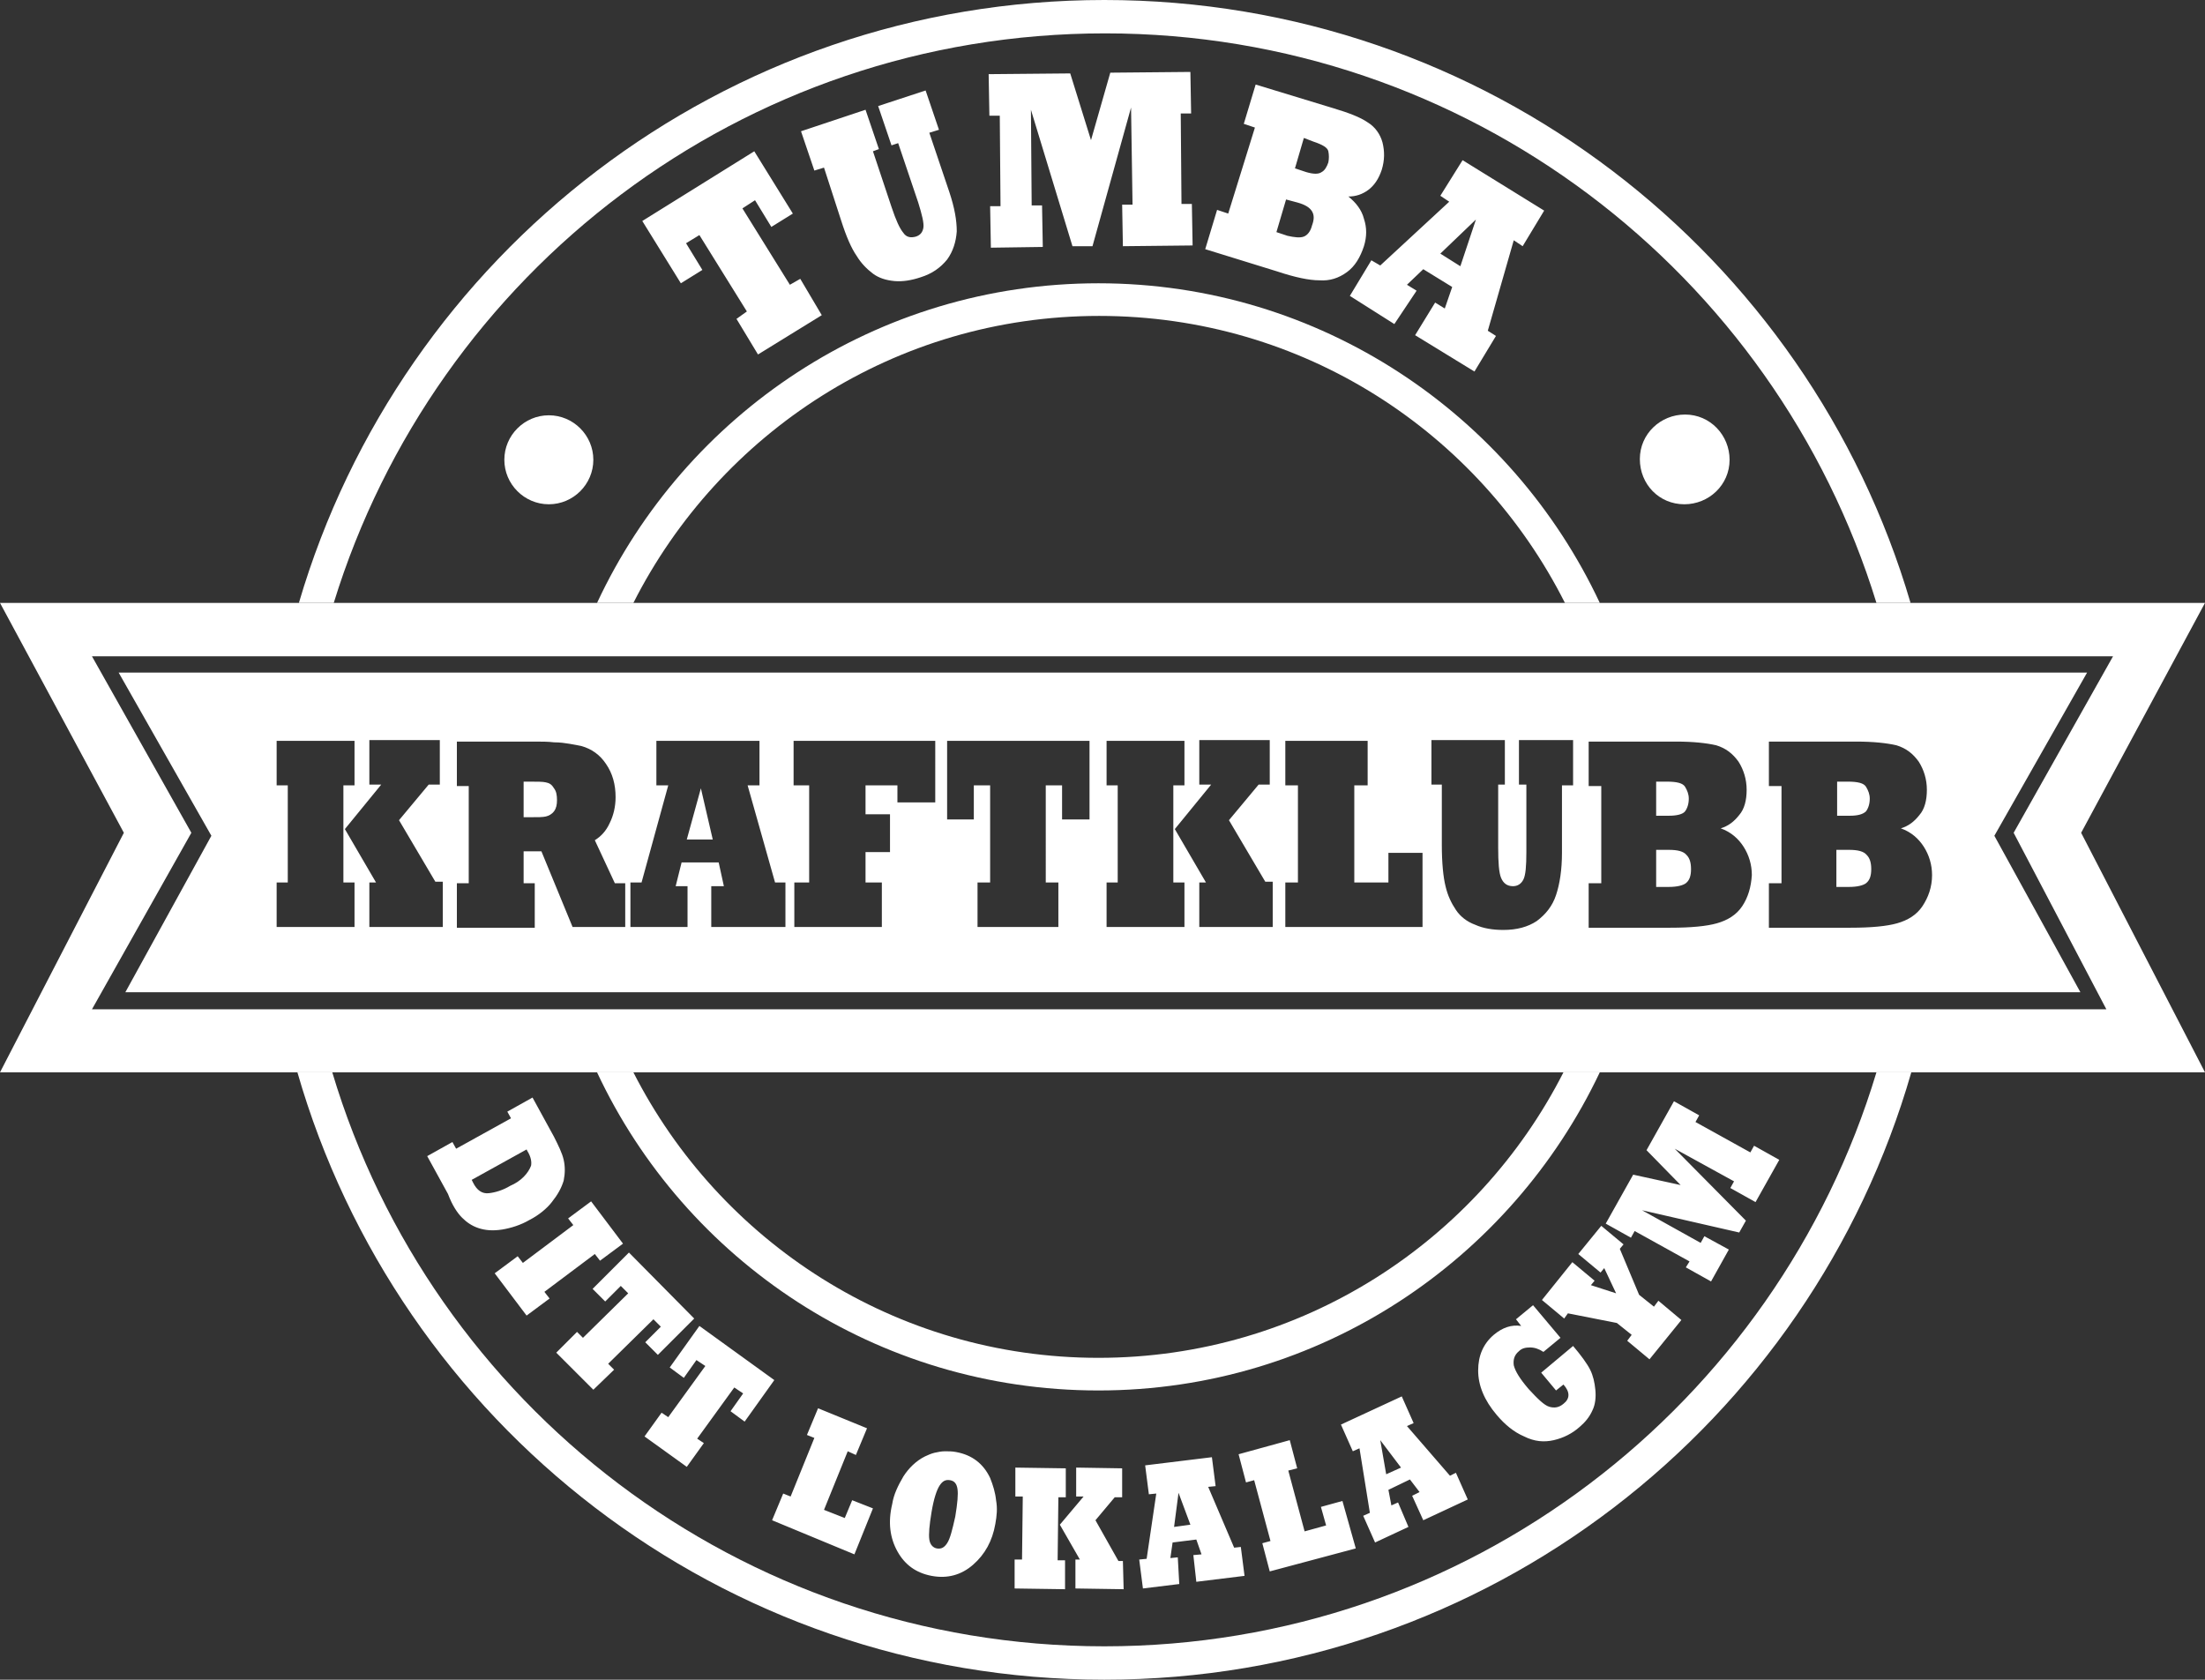
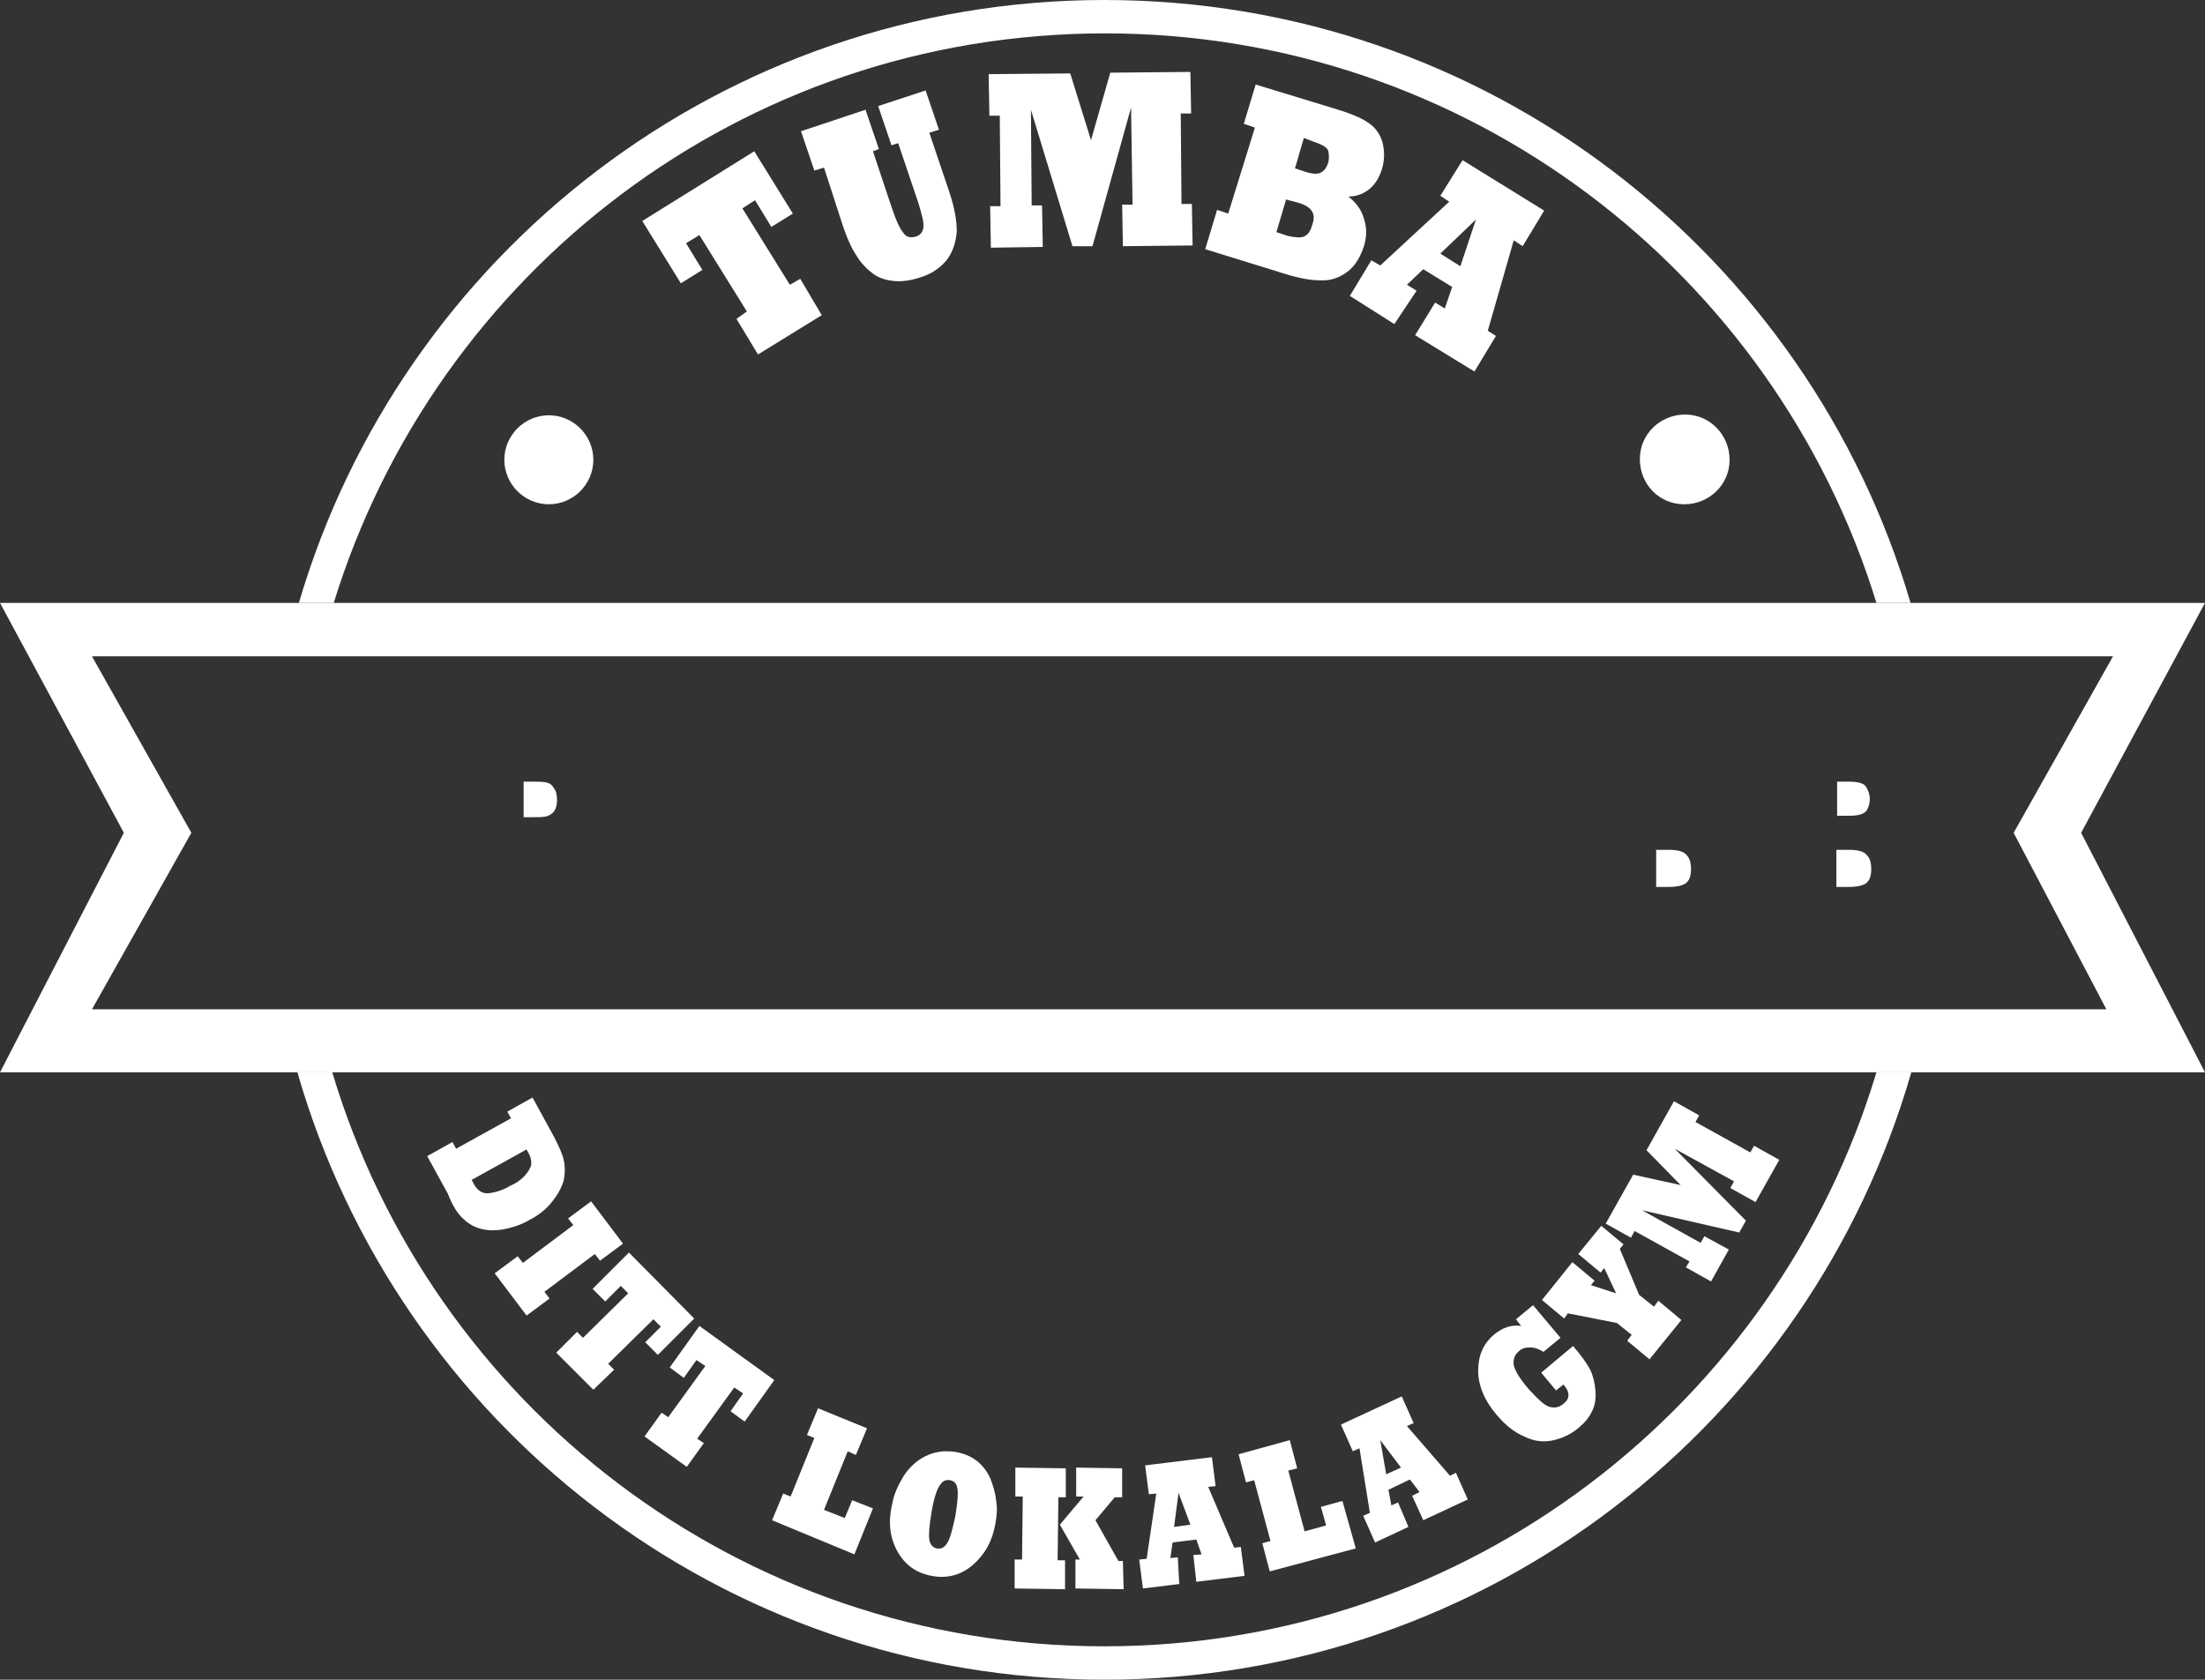
<svg xmlns="http://www.w3.org/2000/svg" version="1.1" id="Lager_1" x="0px" y="0px" viewBox="0 0 297.3 226.5" style="enable-background:new 0 0 297.3 226.5;" xml:space="preserve">
  <rect x="0" y="0" width="297.3" height="226.5" fill="#333333" stroke="none" />
  <style type="text/css">
	.st0{fill:#FFFFFF;}
</style>
  <g>
    <g>
      <path class="st0" d="M73.6,105.5c-0.4-0.1-1.2-0.1-2.3-0.1h-0.7v4.8h0.8c1.1,0,1.8,0,2.2-0.1c0.4-0.1,0.8-0.3,1.1-0.7    c0.3-0.4,0.4-0.9,0.4-1.5c0-0.7-0.1-1.2-0.4-1.6C74.4,105.8,74.1,105.6,73.6,105.5" />
    </g>
-     <polygon class="st0" points="92.6,113.2 96.1,113.2 94.5,106.3  " />
    <g>
      <path class="st0" d="M249.3,114.6h-1.7v5h1.7c1.1,0,1.9-0.2,2.3-0.5c0.5-0.4,0.7-1,0.7-1.9c0-0.9-0.2-1.5-0.6-1.9    C251.3,114.8,250.5,114.6,249.3,114.6" />
      <path class="st0" d="M225,114.6h-1.7v5h1.7c1.1,0,1.9-0.2,2.3-0.5c0.5-0.4,0.7-1,0.7-1.9c0-0.9-0.2-1.5-0.6-1.9    C227,114.8,226.2,114.6,225,114.6" />
      <path class="st0" d="M251.6,109.4c0.3-0.4,0.5-1,0.5-1.7c0-0.6-0.2-1.1-0.5-1.6c-0.3-0.5-1.1-0.7-2.5-0.7h-1.4v4.6h1.7    C250.5,110,251.2,109.8,251.6,109.4" />
      <path class="st0" d="M74,68c3.3,0,6-2.7,6-6c0-3.3-2.7-6-6-6c-3.3,0-6,2.7-6,6C68,65.3,70.7,68,74,68" />
    </g>
    <path class="st0" d="M25.8,112.3L12.4,88.5h272.5l-13.4,23.8l12.5,23.8H12.4L25.8,112.3z M0,81.3l16.7,31L0,144.6h297.3l-16.7-32.3   l16.7-31H0z" />
    <g>
      <path class="st0" d="M40.1,144.6c13.6,47.3,57.1,81.9,108.8,81.9s95.2-34.6,108.8-81.9h-4.7c-13.5,44.8-55,77.4-104.1,77.4    c-49.2,0-90.7-32.6-104.1-77.4H40.1z M257.6,81.3C243.8,34.3,200.4,0,148.9,0C97.5,0,54.1,34.3,40.3,81.3H45    c13.7-44.5,55-76.8,104-76.8c48.9,0,90.3,32.3,104,76.8H257.6z" />
-       <path class="st0" d="M80.5,144.6c11.9,25.4,37.7,42.9,67.6,42.9c29.9,0,55.6-17.6,67.6-42.9h-4.9c-11.6,22.8-35.3,38.5-62.7,38.5    S97,167.4,85.4,144.6H80.5z M215.7,81.3c-11.9-25.4-37.7-43.1-67.6-43.1c-29.9,0-55.7,17.6-67.6,43.1h4.9    c11.6-22.9,35.3-38.7,62.8-38.7s51.2,15.7,62.8,38.7H215.7z" />
      <path class="st0" d="M227.1,68c3.3,0,6.1-2.6,6.1-6c0-3.3-2.6-6.1-6-6.1c-3.3,0-6.1,2.6-6.1,6C221.1,65.3,223.7,68,227.1,68" />
-       <path class="st0" d="M227.2,109.4c0.3-0.4,0.5-1,0.5-1.7c0-0.6-0.2-1.1-0.5-1.6c-0.3-0.5-1.1-0.7-2.5-0.7h-1.4v4.6h1.7    C226.1,110,226.9,109.8,227.2,109.4" />
-       <path class="st0" d="M259.2,122.2c-0.8,1.2-2,1.9-3.4,2.3c-1.4,0.4-3.5,0.6-6.3,0.6h-11v-6h1.7v-13.1h-1.7v-6h11.8    c2.3,0,4.1,0.2,5.4,0.5c1.3,0.4,2.2,1.1,3,2.2c0.7,1.1,1.1,2.4,1.1,3.8c0,1.4-0.3,2.6-1,3.4c-0.7,0.9-1.5,1.5-2.5,1.8    c1.4,0.5,2.4,1.4,3.1,2.5c0.7,1.1,1.1,2.4,1.1,3.8C260.5,119.6,260,121,259.2,122.2 M234.9,122.2c-0.8,1.2-2,1.9-3.4,2.3    c-1.4,0.4-3.5,0.6-6.3,0.6h-11v-6h1.7v-13.1h-1.7v-6H226c2.3,0,4.1,0.2,5.4,0.5c1.3,0.4,2.2,1.1,3,2.2c0.7,1.1,1.1,2.4,1.1,3.8    c0,1.4-0.3,2.6-1,3.4c-0.7,0.9-1.5,1.5-2.5,1.8c1.4,0.5,2.4,1.4,3.1,2.5c0.7,1.1,1.1,2.4,1.1,3.8    C236.1,119.6,235.7,121,234.9,122.2 M212.1,105.9h-1.5v9.1c0,2.3-0.3,4.2-0.8,5.7c-0.5,1.5-1.4,2.6-2.6,3.5    c-1.2,0.8-2.7,1.2-4.5,1.2c-1.4,0-2.7-0.2-3.8-0.7c-1.1-0.4-2-1.1-2.6-2c-0.6-0.9-1.1-1.9-1.4-3.2c-0.3-1.2-0.5-3.1-0.5-5.6v-8.1    H193v-6h9.9v6H202v8.5c0,2,0.1,3.4,0.4,4.1c0.3,0.7,0.8,1.1,1.6,1.1c0.6,0,1.1-0.3,1.4-0.9c0.3-0.6,0.4-1.8,0.4-3.7v-9.1h-1v-6    h7.3V105.9z M191.7,125h-18.4v-6h1.7v-13.1h-1.7v-6h11.1v6h-1.8V119h4.6v-4h4.6V125z M171.7,125h-10v-6h0.9l-4.2-7.2l4.9-6h-1.6    v-6h9.5v6h-1.5l-4,4.8l4.9,8.3h1V125z M159.7,125h-10.5v-6h1.5v-13.1h-1.5v-6h10.5v6h-1.5V119h1.5V125z M146.8,110.5h-3.6v-4.6    h-2.2V119h1.7v6h-10.9v-6h1.7v-13.1h-2.2v4.6h-3.6V99.9h19.2V110.5z M126.1,108.2h-5.1v-2.3h-4.3v3.9h3.3v5.1h-3.3v4.1h2.2v6    h-11.8v-6h2v-13.1H107v-6h19.1V108.2z M106,125H95.9v-5.5h1.7l-0.7-3.2h-5l-0.8,3.2h1.6v5.5H85v-6h1.5l3.6-13.1h-1.6v-6h13.9v6    h-1.6l3.7,13.1h1.4V125z M84.2,125h-7L73,114.8h-2.4v4.3h1.5v6H61.6v-6h1.6v-13.1h-1.6v-6h10.5c0.9,0,1.8,0,2.6,0.1    c0.8,0,1.5,0.1,2.1,0.2c0.6,0.1,1.1,0.2,1.6,0.3c1.4,0.4,2.5,1.2,3.3,2.4c0.9,1.3,1.3,2.8,1.3,4.5c0,1.3-0.3,2.5-0.8,3.5    c-0.5,1.1-1.2,1.8-2,2.3l2.7,5.8h1.4V125z M59.8,125h-10v-6h0.9l-4.2-7.2l4.9-6h-1.6v-6h9.5v6h-1.5l-4,4.8l4.9,8.3h1V125z     M47.8,125H37.3v-6h1.5v-13.1h-1.5v-6h10.5v6h-1.5V119h1.5V125z M281.4,90.7H16l12.5,22l-11.6,21.1h263.6l-11.6-21.1L281.4,90.7z" />
      <path class="st0" d="M229.8,166.7l-0.5,0.9l-7.9-4.4l13.1,3l0.9-1.6l-9.6-9.7l8,4.4l-0.5,0.9l3.4,1.9l3.2-5.7l-3.4-1.9l-0.5,0.9    l-7.4-4.1l0.5-0.9l-3.4-1.9l-3.7,6.6l4.6,4.7l-6.4-1.4l-3.7,6.6l3.4,1.9l0.5-0.9l7.4,4.1l-0.5,0.8l3.4,1.9l2.4-4.3L229.8,166.7z     M223.6,175.4l-0.6,0.8l-2-1.6l-2.6-6.2l0.5-0.6l-3-2.5l-3.1,3.8l3,2.5l0.5-0.6l1.6,3.4l-3.4-1.1l0.5-0.6l-3-2.5l-4.1,5.1l3,2.5    l0.5-0.7l6.6,1.3l2,1.6l-0.6,0.8l3,2.5l4.3-5.3L223.6,175.4z M210.8,189.3c-0.6,0.5-1.2,0.6-1.9,0.4c-0.7-0.2-1.6-1.1-2.8-2.4    c-1.2-1.4-1.8-2.4-2-3.2c-0.1-0.8,0.1-1.4,0.7-1.9c0.4-0.4,0.9-0.5,1.5-0.5c0.6,0,1.2,0.2,1.8,0.6l2.3-1.9l-3.7-4.4l-2.3,1.9    l0.7,0.9c-1.3-0.2-2.5,0.2-3.7,1.2c-1.4,1.2-2.1,2.8-2.1,4.8c0,2,0.8,4,2.5,6c1.1,1.3,2.3,2.3,3.7,2.9c1.4,0.7,2.7,0.8,4,0.5    c1.3-0.3,2.5-0.9,3.5-1.8c0.7-0.6,1.3-1.3,1.7-2.2c0.4-0.8,0.5-1.8,0.4-2.8c-0.1-1-0.3-1.9-0.7-2.7c-0.4-0.8-1.2-1.9-2.3-3.2    l-4.3,3.6l2,2.4l1-0.8C211.7,187.7,211.7,188.6,210.8,189.3 M188.5,202.6l-0.9,0.4l-0.4-2.1l2.9-1.4l1.3,1.7l-1,0.5l1.5,3.3l6-2.8    l-1.6-3.6l-0.8,0.4l-5.8-6.7l0.9-0.4l-1.6-3.6l-8.2,3.8l1.6,3.6l0.9-0.4l1.4,8.7l-0.9,0.4l1.6,3.6l4.5-2.1L188.5,202.6z     M188.9,197.9l-2,0.9l-0.8-4.6L188.9,197.9z M181,202.4l-2.9,0.8l0.7,2.5l-2.9,0.8l-2.2-8.2l1.2-0.3l-1-3.8l-6.9,1.9l1,3.8    l1.1-0.3l2.2,8.2l-1.1,0.3l1,3.8l11.6-3.1L181,202.4z M158.8,210l-1,0.1l0.3-2.1l3.2-0.4l0.7,2l-1.1,0.1l0.4,3.6l6.5-0.8l-0.5-3.9    l-0.9,0.1l-3.5-8.2l1-0.1l-0.5-3.9l-9,1.1l0.5,3.9l1-0.1l-1.3,8.8l-1,0.1l0.5,3.9l4.9-0.6L158.8,210z M160.5,205.6l-2.2,0.3    l0.6-4.6L160.5,205.6z M143.6,210.4l-1,0l0.1-8.5l1,0l0-3.9l-6.8-0.1l0,3.9l1,0l-0.1,8.5l-1,0l0,3.9l6.8,0.1L143.6,210.4z     M151.4,210.5l-0.6,0l-3.1-5.5l2.6-3.1l1,0l0-3.9l-6.2-0.1l0,3.9l1,0l-3.2,3.8l2.7,4.7l-0.6,0l0,3.9l6.5,0.1L151.4,210.5z     M121,209.2c1,1.8,2.5,2.9,4.6,3.3c2.1,0.4,4-0.1,5.6-1.5c1.6-1.4,2.6-3.2,3-5.5c0.2-1.1,0.3-2.1,0.1-3.2c-0.1-1-0.4-2-0.8-3    c-0.9-1.9-2.4-3.1-4.6-3.5c-0.5-0.1-1-0.1-1.5-0.1c-0.5,0-0.9,0.1-1.4,0.2c-0.4,0.1-0.9,0.3-1.3,0.5c-1.2,0.6-2.2,1.6-2.9,2.7    c-0.7,1.2-1.3,2.4-1.5,3.7C119.7,205.3,120,207.4,121,209.2 M126.7,200.3c0.4-0.6,0.8-0.8,1.4-0.7c0.6,0.1,0.9,0.5,1,1.2    c0.1,0.7,0,1.9-0.3,3.7c-0.4,1.8-0.7,3-1.1,3.6c-0.4,0.6-0.8,0.8-1.4,0.7c-0.5-0.1-0.9-0.5-1-1.2c-0.1-0.7,0-1.9,0.3-3.7    C125.9,202.1,126.3,200.9,126.7,200.3 M117.7,203.4l-2.8-1.1l-1,2.4l-2.8-1.1l3.2-7.9l1.1,0.5l1.5-3.6l-6.6-2.7l-1.5,3.6l1,0.4    l-3.2,7.9l-1-0.4l-1.5,3.6l11.1,4.6L117.7,203.4z M94.9,194.6L94,194l5-6.9l1.2,0.8l-1.7,2.4l1.9,1.4l4-5.6l-10.1-7.3l-4,5.6    l1.9,1.4l1.7-2.4l1.2,0.8l-5,6.9l-0.9-0.6l-2.3,3.2l5.7,4.1L94.9,194.6z M82.8,184.7l-0.8-0.8l6.1-6l1,1l-2.1,2.1l1.7,1.7l4.9-4.9    l-8.8-8.9l-4.9,4.9l1.7,1.7l2.1-2.1l1,1l-6.1,6l-0.8-0.8l-2.8,2.8l5,5L82.8,184.7z M74.1,175.1l-0.7-0.9l6.8-5.1l0.7,0.9l3.1-2.3    l-4.3-5.7l-3.1,2.3l0.7,0.9l-6.8,5.1l-0.7-0.9l-3.1,2.3l4.3,5.7L74.1,175.1z M62.3,164.2c0.6,0.6,1.3,1.1,2.2,1.4    c0.9,0.3,1.9,0.4,3.2,0.2c1.2-0.2,2.5-0.6,3.7-1.3c0.6-0.3,1.2-0.7,1.7-1.1c0.5-0.4,1-0.9,1.3-1.3c0.8-1,1.3-1.9,1.6-2.9    c0.2-1,0.2-1.9,0-2.8c-0.2-0.9-0.7-1.9-1.3-3.1l-2.9-5.3l-3.4,1.9l0.5,0.9l-7.4,4.1l-0.5-0.9l-3.4,1.9l2.8,5.1    C61,162.6,61.7,163.6,62.3,164.2 M71.1,155.2c0.5,0.8,0.6,1.5,0.5,2c-0.2,0.5-0.5,1-1,1.5c-0.5,0.5-1.1,0.9-1.8,1.2    c-1,0.6-2,0.9-2.9,1c-0.9,0.1-1.6-0.4-2.1-1.4l-0.2-0.4L71,155L71.1,155.2z" />
      <path class="st0" d="M191,39.2l-1.3-0.8l2.2-2.1l3.9,2.4l-1,2.9l-1.3-0.8l-2.7,4.4l8,4.9l2.9-4.8l-1.1-0.7l3.5-12.2l1.2,0.8    l2.9-4.8l-11-6.8l-3,4.8l1.2,0.8l-9.3,8.6l-1.2-0.7l-2.9,4.8l6,3.8L191,39.2z M196.9,35.9l-2.7-1.7l4.8-4.6L196.9,35.9z     M177.9,37.8c1.4,0.1,2.6-0.3,3.7-1.1c1.1-0.8,1.8-2,2.3-3.5c0.4-1.3,0.4-2.5,0-3.7c-0.3-1.2-1.1-2.2-2.1-3c1,0,1.9-0.3,2.7-0.9    c0.8-0.6,1.4-1.5,1.8-2.7c0.4-1.3,0.4-2.5,0.1-3.7c-0.3-1.1-1-2.1-2-2.7c-1-0.7-2.6-1.3-4.6-1.9l-10.5-3.2l-1.6,5.3l1.5,0.5    l-3.6,11.6l-1.5-0.5l-1.6,5.3l9.7,3C174.6,37.4,176.5,37.8,177.9,37.8 M177.1,19.1c1.2,0.4,1.9,0.8,2,1.3c0.1,0.5,0.1,1,0,1.5    c-0.2,0.6-0.5,1.1-0.9,1.3c-0.4,0.3-1.1,0.3-2.1,0l-1.5-0.5l1.2-4.1L177.1,19.1z M174.9,27.3c1.1,0.3,1.7,0.7,2,1.2    c0.3,0.5,0.3,1.1,0,1.9c-0.2,0.8-0.6,1.3-1.1,1.5c-0.5,0.2-1.3,0.1-2.2-0.1l-1.5-0.5l1.3-4.4L174.9,27.3z M140.5,27.7l-1.4,0    L139,14.8l5.6,18.4l2.7,0l5.2-18.7l0.2,13.1l-1.4,0l0.1,5.6l9.4-0.1l-0.1-5.6l-1.4,0l-0.1-12.2l1.4,0l-0.1-5.6l-10.8,0.1l-2.6,9.1    l-2.8-9L133.3,10l0.1,5.6l1.4,0l0.1,12.2l-1.4,0l0.1,5.6l7-0.1L140.5,27.7z M113.4,29.7c0.7,2.2,1.4,3.8,2.1,4.8    c0.6,1,1.4,1.8,2.2,2.4c0.8,0.6,1.8,0.9,2.9,1c1.1,0.1,2.3-0.1,3.5-0.5c1.6-0.5,2.7-1.3,3.6-2.4c0.8-1.1,1.2-2.4,1.3-3.8    c0-1.5-0.3-3.2-1-5.3l-2.7-8l1.3-0.4l-1.8-5.3l-6.4,2.1l1.8,5.3l0.9-0.3l2.7,8c0.5,1.6,0.8,2.8,0.7,3.4c-0.1,0.6-0.4,1-1,1.2    c-0.7,0.2-1.3,0.1-1.7-0.5c-0.5-0.6-1-1.7-1.6-3.5l-2.5-7.5l0.8-0.3l-1.8-5.3l-8.7,2.9l1.8,5.3l1.3-0.4L113.4,29.7z M107.9,37.6    l-1.4,0.8l-6.4-10.3l1.7-1.1l2.2,3.6l2.9-1.8l-5.2-8.4l-15.1,9.4l5.2,8.4l2.9-1.8l-2.2-3.6l1.8-1.1l6.4,10.3L99.3,43l2.9,4.8    l8.6-5.3L107.9,37.6z" />
    </g>
  </g>
</svg>